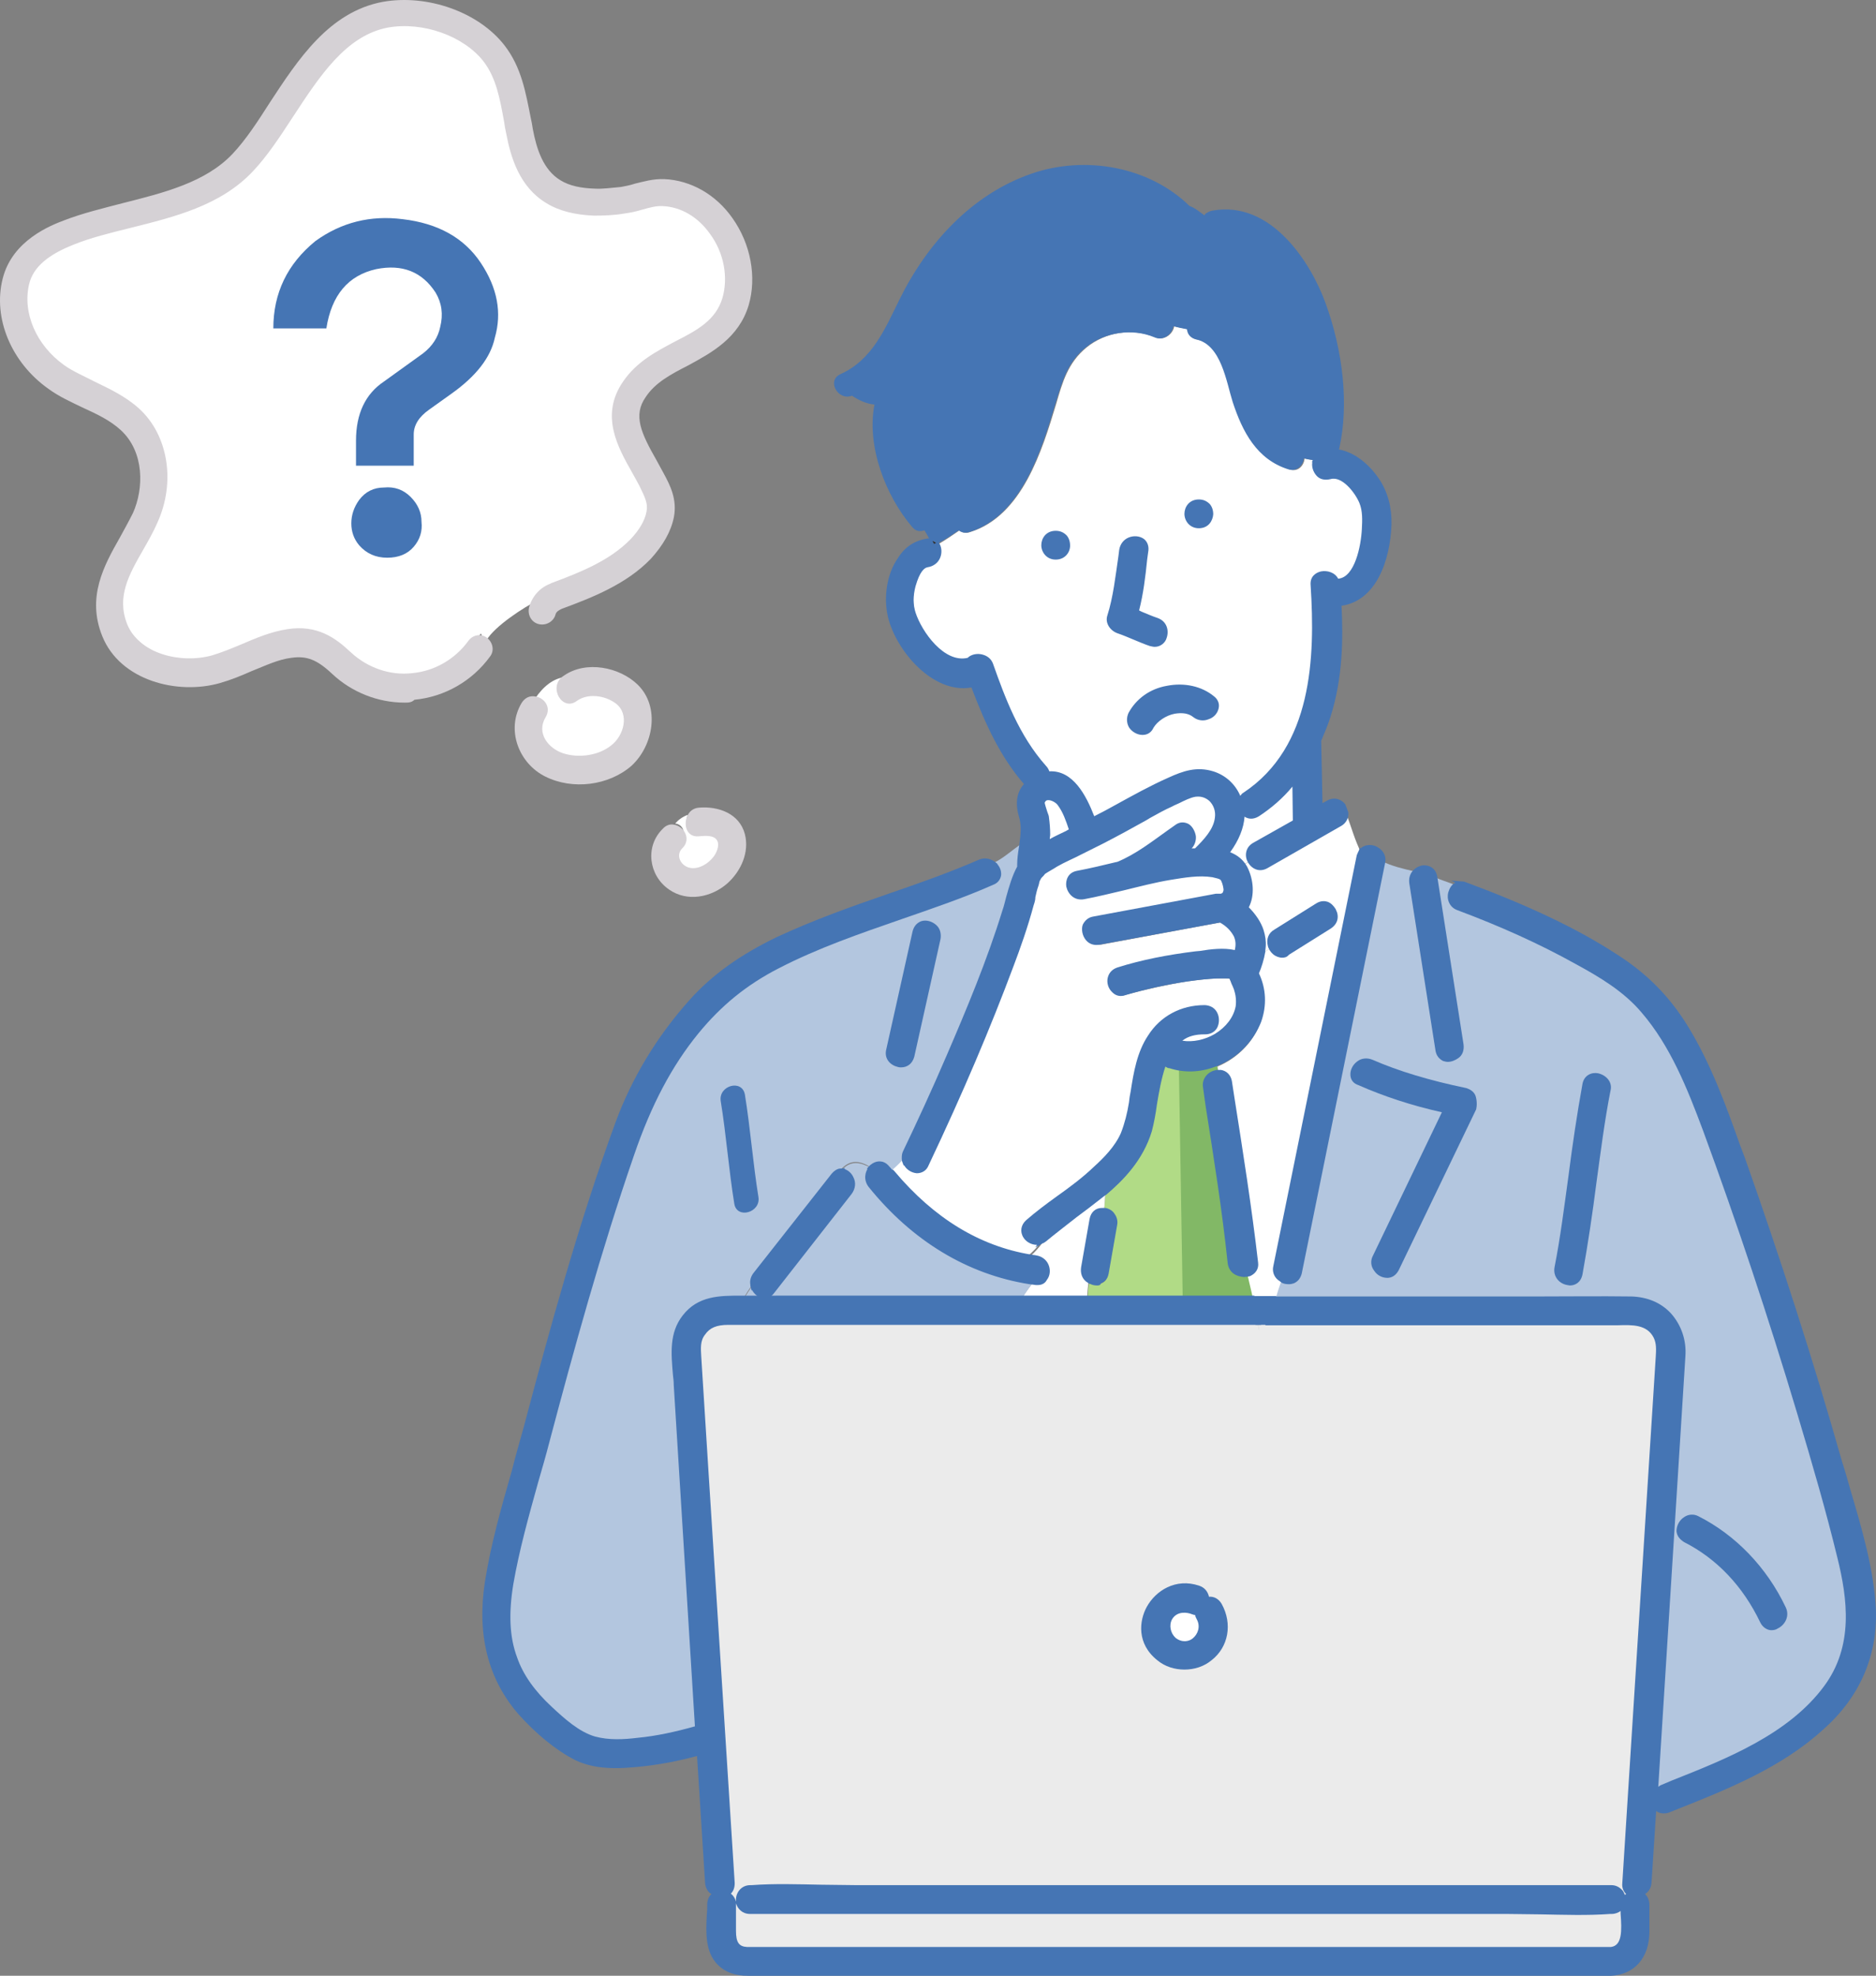
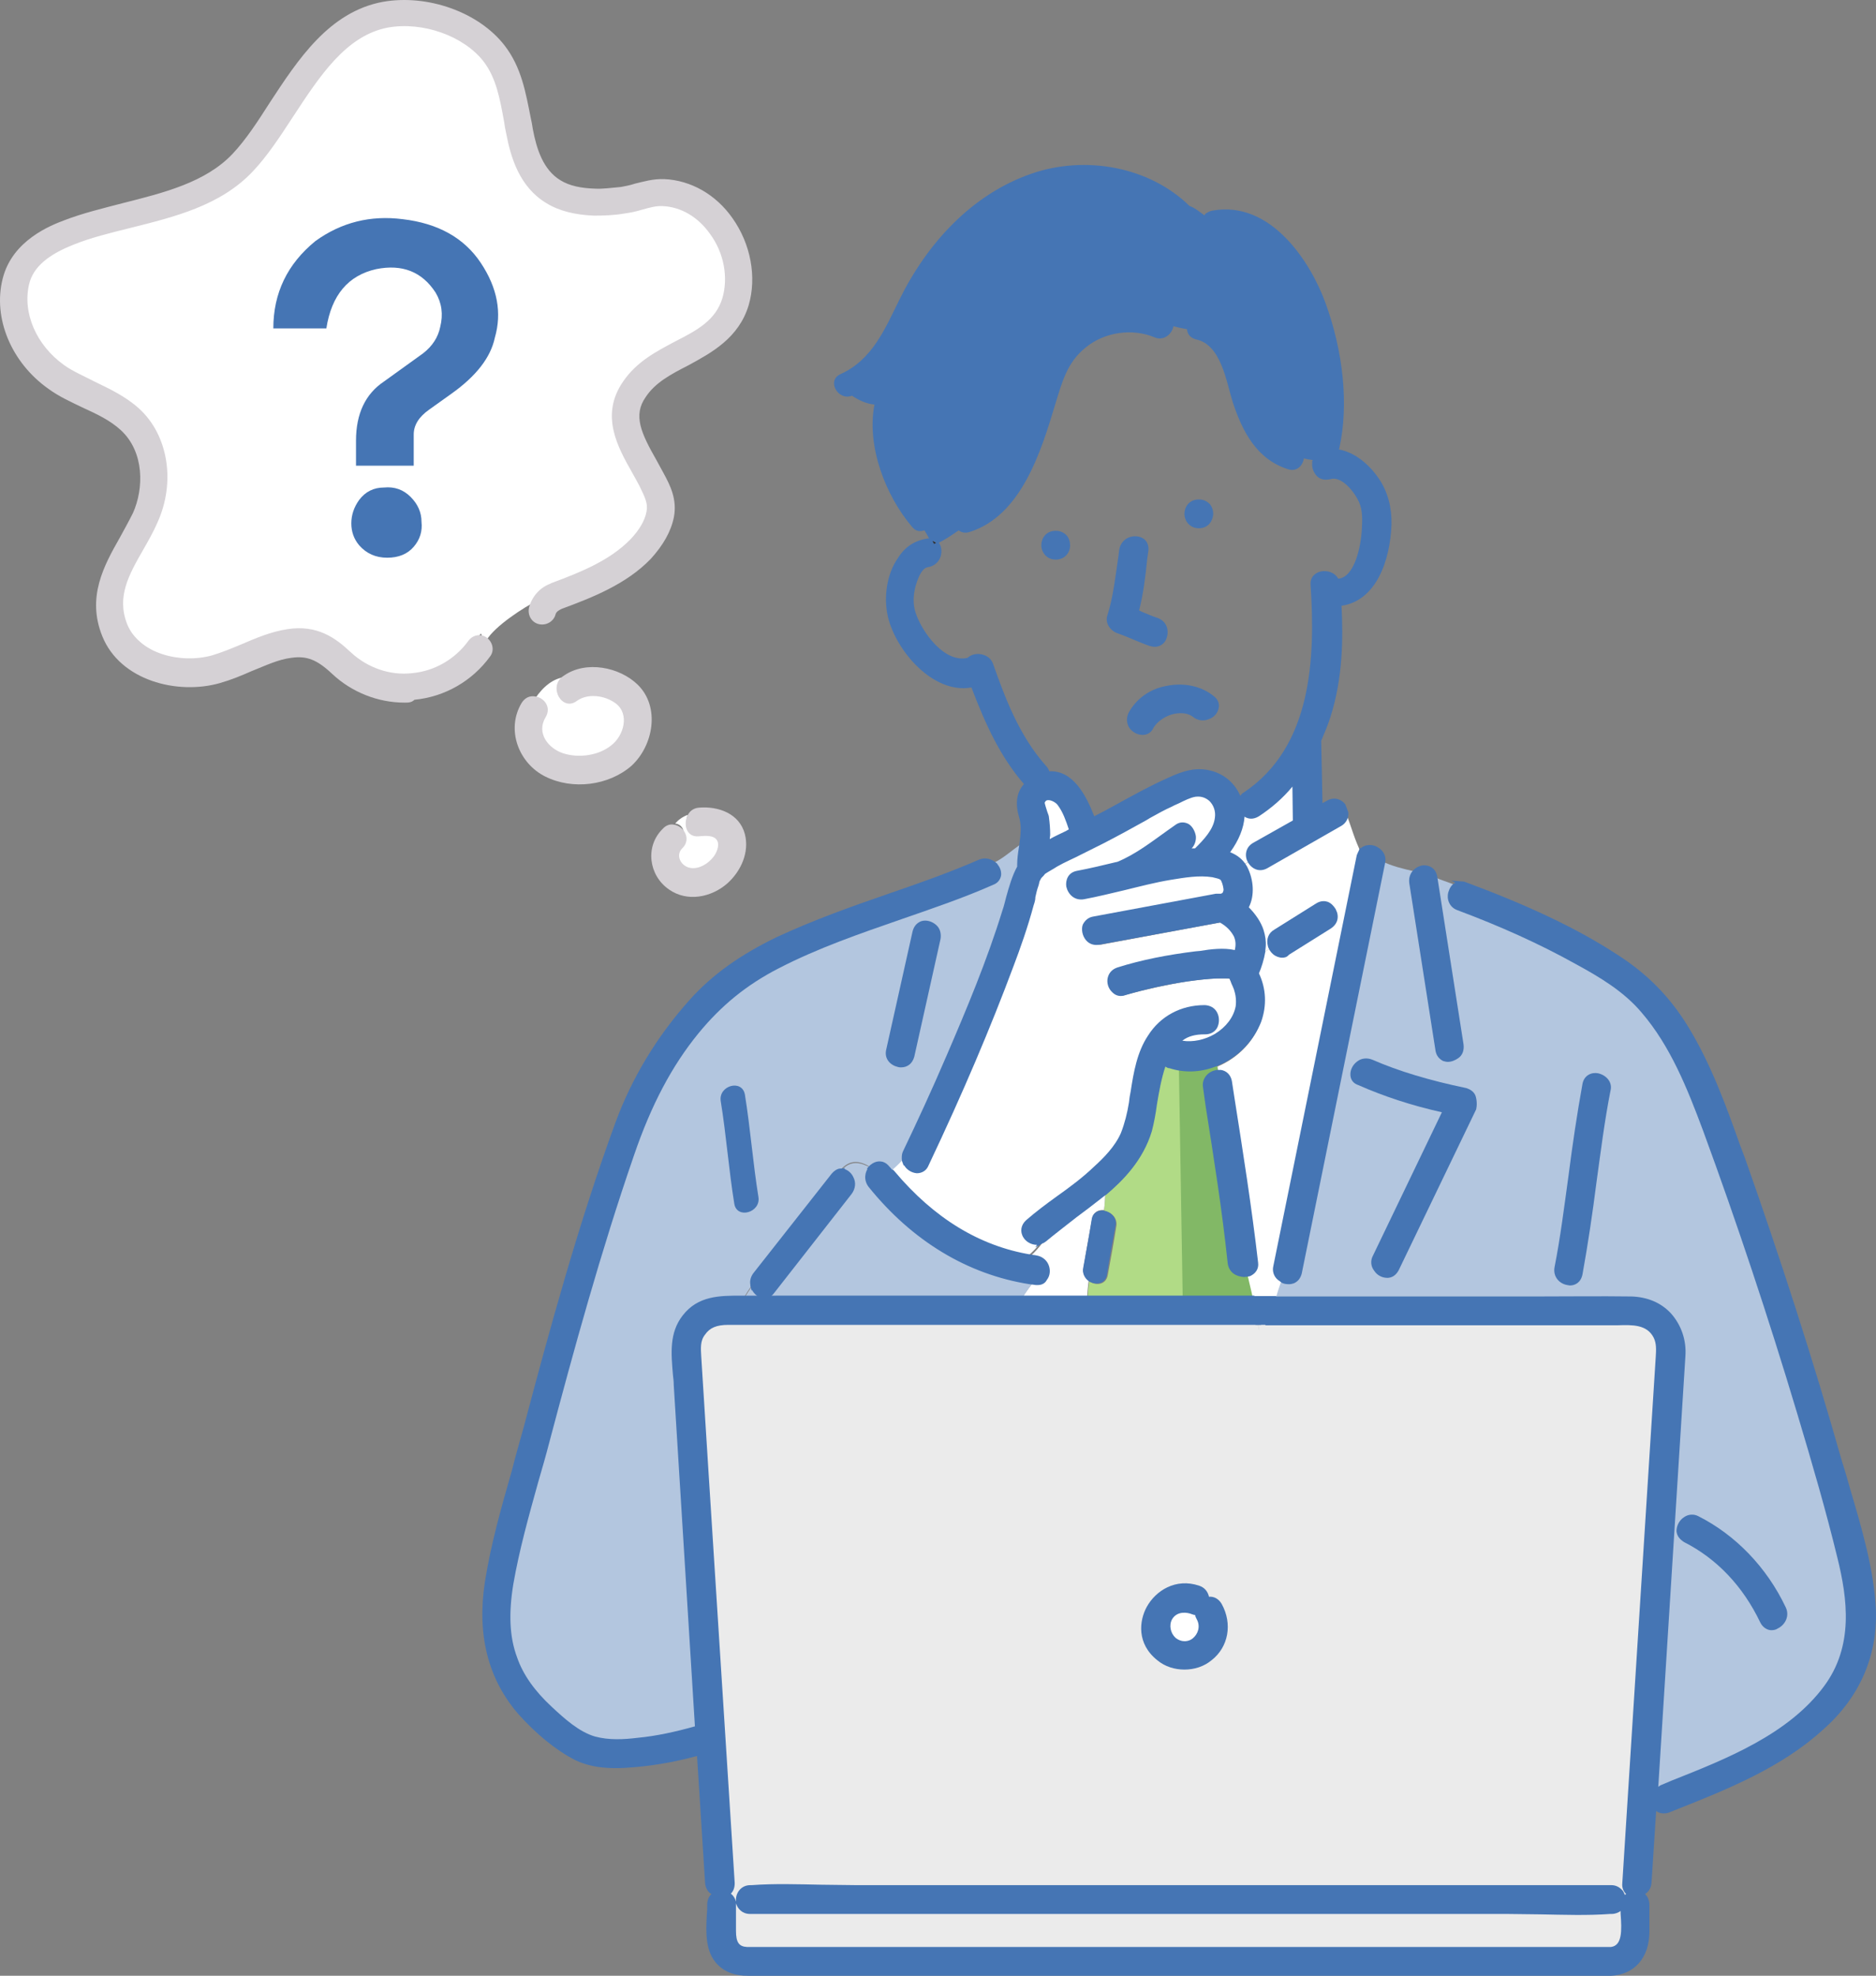
<svg xmlns="http://www.w3.org/2000/svg" version="1.1" id="レイヤー_1" x="0px" y="0px" viewBox="0 0 220.993 232.723" style="enable-background:new 0 0 220.993 232.723;" xml:space="preserve">
  <rect x="0" y="0" width="220.993" height="232.723" fill="#808080" stroke="none" />
  <style type="text/css">
	.st0{fill:#4575B4;}
	.st1{fill:#B1DB86;}
	.st2{fill:#82B866;}
	.st3{fill:#FFFFFF;}
	.st4{fill:#EBEBEB;}
	.st5{fill:#B3C6DF;}
	.st6{fill:#00C8E7;}
	.st7{fill:#2E2E2E;}
	.st8{fill:#D5D1D5;}
</style>
  <g>
    <g>
      <g>
        <path class="st0" d="M89.343,140.988c-0.648-3.991-0.948-8.081-1.596-12.072     c-0.299-1.846-3.193-1.048-2.843,0.798c0.648,3.991,0.948,8.081,1.596,12.072     C86.799,143.632,89.643,142.834,89.343,140.988z" />
        <path class="st0" d="M87.697,143.033c-0.648,0-1.297-0.349-1.447-1.297     c-0.299-2.045-0.549-4.09-0.798-6.036c-0.2-1.995-0.449-4.04-0.798-6.036     c-0.2-1.147,0.599-1.945,1.596-2.095c0.748-0.15,1.596,0.2,1.746,1.247     c0.299,2.045,0.549,4.041,0.798,6.036c0.2,1.995,0.449,4.041,0.798,6.036l0,0     c0.2,1.147-0.599,1.945-1.596,2.095     C87.897,143.033,87.847,143.033,87.697,143.033z M86.5,128.068     c-0.1,0-0.15,0-0.2,0c-0.648,0.1-1.297,0.648-1.147,1.546     c0.299,2.045,0.549,4.041,0.798,6.036c0.249,1.995,0.449,4.04,0.798,6.036     c0.15,0.748,0.698,0.948,1.197,0.848c0.648-0.1,1.297-0.648,1.147-1.546     c-0.299-2.045-0.549-4.041-0.798-6.036c-0.2-1.995-0.449-4.04-0.798-6.036     C87.348,128.268,86.949,128.068,86.5,128.068z" />
      </g>
      <g>
        <path class="st1" d="M137.98,125.773c-0.299-0.1-0.499-0.2-0.648-0.399     c-0.948,2.494-1.147,5.836-1.746,7.931c-0.948,3.193-2.993,5.437-5.387,7.433     c-0.05,0.599-0.05,1.297-0.15,1.896c0.798,0.1,1.646,0.798,1.447,1.846     c-0.299,1.896-0.648,3.791-0.998,5.687c-0.2,1.197-1.397,1.297-2.195,0.748     c-0.1,0.648-0.15,1.347-0.2,2.045c5.038,0,9.977,0,14.965,0     c1.447,0,2.943,0,4.39,0c-0.249-0.948-0.499-1.846-0.648-2.843     c-0.798,0.2-1.846-0.299-1.945-1.347c-0.748-6.934-1.896-13.718-2.943-20.602     c-0.2-1.097,0.748-1.846,1.596-1.846c-0.05-0.249-0.1-0.549-0.15-0.748     C141.671,126.173,139.775,126.372,137.98,125.773z" />
        <polygon class="st2" points="138.828,122.98 139.376,156.202 148.156,155.803 143.367,125.524         " />
        <path class="st3" d="M124.761,94.746c-0.349-0.499-1.596-1.247-1.995-0.2     c-0.1,0.249,0.399,1.447,0.499,1.846c0.15,0.599,0.2,1.297,0.15,1.896     c0,0.349-0.1,0.648-0.15,0.998c0.948-0.499,1.945-0.948,2.893-1.397     C125.808,96.692,125.459,95.594,124.761,94.746z" />
        <path class="st4" d="M195.046,157.399c-1.048-1.945-3.392-1.596-5.188-1.596     c-7.283,0-14.566,0-21.899,0c-6.186,0-12.421,0-18.606,0     c-0.05,0.15-0.05,0.249-0.1,0.399c0.05-0.15,0.05-0.249,0.1-0.399     c-0.399,0-0.798,0-1.197,0c0.05,0.299,0.15,0.599,0.2,0.948     c-0.05-0.299-0.15-0.599-0.2-0.948c-4.539,0-9.079,0-13.618,0     c-10.625,0-21.2,0-31.776,0c-5.687,0-11.373,0-17.11,0     c-1.147,0-2.195,0.249-2.893,1.297c-0.648,0.948-0.549,1.945-0.499,2.993     c0.2,3.193,0.399,6.335,0.599,9.578c0.648,10.924,1.347,21.849,2.045,32.823     c0.399,6.485,0.848,12.97,1.247,19.355c0.05,0.599-0.249,0.998-0.648,1.247     c0.549,0.2,0.948,0.599,0.948,1.297c0,0.998,0,2.045,0,3.043     c0,1.197,0.249,2.045,1.596,2.095c0.599,0,1.197,0,1.746,0c2.544,0,5.138,0,7.732,0     c9.029,0,18.008,0,27.037,0c10.725,0,21.55,0,32.324,0c8.48,0,17.06,0,25.54,0     c2.145,0,4.29,0,6.435,0c0.299,0,0.648,0.05,0.948,0     c1.995-0.249,1.297-3.741,1.297-5.138c-0.2,0.449-0.599,0.798-1.297,0.798     c-0.05,0-0.15,0-0.2,0c-4.041,0.299-8.231,0-12.321,0c-8.48,0-16.91,0-25.391,0     c-9.777,0-19.554,0-29.331,0c-8.081,0-16.162,0-24.243,0c-3.342,0-6.734,0-10.076,0     c-1.896,0-1.896-2.943,0-2.943c0.05,0,0.15,0,0.2,0c4.041-0.299,8.231,0,12.321,0     c8.48,0,16.91,0,25.391,0c9.777,0,19.554,0,29.331,0c8.081,0,16.162,0,24.243,0     c3.342,0,6.734,0,10.076,0c0.948,0,1.397,0.748,1.397,1.496     c0.2-0.299,0.449-0.549,0.798-0.648c-0.399-0.2-0.698-0.599-0.648-1.247     c0-0.499,0.05-0.948,0.1-1.447c0.549-8.73,1.097-17.459,1.646-26.139     c0.599-10.126,1.297-20.203,1.896-30.279c0.1-1.297,0.2-2.494,0.249-3.791     C195.395,159.195,195.495,158.247,195.046,157.399z M142.569,195.36     c-1.746,1.397-4.34,1.397-6.086,0c-4.24-3.392-0.299-10.076,4.739-8.38     c0.648,0.2,0.948,0.798,0.998,1.347c0.549-0.15,1.147,0.05,1.496,0.648     C144.863,191.22,144.514,193.814,142.569,195.36z" />
        <path class="st5" d="M161.674,107.666c-2.843,14.117-5.737,28.184-8.63,42.301     c-0.249,1.197-1.497,1.297-2.245,0.698c-0.249,0.698-0.499,1.447-0.698,2.145     c8.48,0,16.861,0,25.291,0c5.587,0,11.124-0.05,16.711,0     c3.841,0.05,6.385,2.993,6.136,6.734c-0.2,2.943-0.349,5.936-0.549,8.879     c-0.698,11.074-1.397,22.148-2.095,33.222c-0.2,3.093-0.399,6.136-0.549,9.228     c0.2-0.2,0.399-0.399,0.648-0.549c6.784-2.744,14.865-5.587,19.355-11.723     c3.442-4.589,2.893-10.076,1.596-15.314c-1.397-5.687-3.093-11.373-4.739-17.01     c-3.342-11.224-6.984-22.348-11.074-33.272     c-1.796-4.889-3.791-9.977-7.283-14.017c-2.145-2.444-5.088-4.19-7.882-5.786     c-4.44-2.444-9.178-4.589-13.967-6.335c-1.297-0.499-1.247-2.045-0.449-2.694     c-0.549-0.2-1.097-0.399-1.646-0.599c-0.2-0.1-0.449-0.2-0.698-0.249     c0.998,6.585,2.045,13.069,3.093,19.604c0.299,1.846-2.494,2.644-2.843,0.798     c-0.998-6.585-2.045-13.169-3.093-19.754c-0.1-0.549,0.15-1.048,0.499-1.347     c-1.297-0.299-2.594-0.599-3.791-1.197c0,0,0,0.05,0,0.1     C162.522,103.625,162.073,105.671,161.674,107.666z M199.934,178.849     c4.489,2.245,8.031,6.136,10.176,10.625c0.848,1.696-1.696,3.193-2.494,1.496     c-1.945-4.09-5.038-7.532-9.129-9.578     C196.792,180.495,198.288,177.951,199.934,178.849z M183.373,149.368     c1.347-7.183,1.896-14.466,3.242-21.649c0.349-1.846,3.193-1.048,2.843,0.798     c-1.347,7.183-1.896,14.466-3.242,21.649     C185.917,152.012,183.024,151.164,183.373,149.368z M172.648,128.467     c0.948,0.2,1.297,1.347,0.898,2.145c-3.043,6.285-6.086,12.62-9.129,18.956     c-0.848,1.696-3.342,0.2-2.494-1.496c2.793-5.737,5.487-11.423,8.281-17.11     c-3.492-0.798-6.884-1.846-10.076-3.242c-1.696-0.748-0.2-3.292,1.496-2.494     C165.066,126.671,168.907,127.669,172.648,128.467z" />
-         <path class="st3" d="M160.377,59.08c-0.549-1.297-2.095-3.392-3.691-2.893     c-1.297,0.399-2.045-0.948-1.696-1.995c-0.449,0-0.898-0.1-1.297-0.2     c-0.1,0.848-0.748,1.646-1.796,1.297c-3.741-1.147-5.437-4.44-6.585-7.931     c-0.798-2.444-1.347-6.834-4.34-7.383c-0.698-0.15-0.998-0.599-1.048-1.197     c-0.549-0.15-1.048-0.2-1.596-0.349c-0.15,0.898-1.147,1.746-2.245,1.297     c-2.644-1.147-5.886-0.599-8.081,1.197c-2.195,1.796-2.843,4.09-3.592,6.684     c-1.646,5.437-3.991,13.169-10.126,15.065     c-0.549,0.2-0.948,0.05-1.247-0.2c-0.798,0.549-1.596,1.097-2.444,1.596     c0.549,0.798,0.2,2.345-1.147,2.494c-0.948,0.15-1.447,1.696-1.646,2.444     c-0.299,1.048-0.299,2.095,0,3.193c0.748,2.444,3.542,6.235,6.485,5.437     c0.648-0.648,2.145-0.599,2.544,0.549c1.596,4.34,3.193,8.58,6.335,12.072     c0.2,0.249,0.299,0.499,0.349,0.748c2.793-0.299,4.34,2.793,5.387,5.387     c2.993-1.596,5.886-3.292,8.979-4.689c1.696-0.748,3.193-1.347,5.088-0.748     c1.496,0.499,2.644,1.646,3.193,3.143c0,0.05,0.05,0.15,0.05,0.2     c0.1-0.299,0.299-0.549,0.599-0.798c8.131-5.437,8.58-15.813,7.981-24.642     c-0.15-1.696,2.245-1.846,2.843-0.499c0.05,0,0.15-0.05,0.2-0.05     c2.295-0.2,2.843-4.44,2.943-6.136     C160.776,61.225,160.826,60.077,160.377,59.08z M124.361,65.664     c-1.896,0-1.896-2.943,0-2.943C126.207,62.771,126.207,65.664,124.361,65.664z      M141.222,59.03c1.896,0,1.896,2.943,0,2.943     C139.376,61.923,139.376,59.03,141.222,59.03z M130.746,72.548     c0.798-2.444,1.048-5.188,1.347-7.732c0.2-1.846,3.193-1.896,2.943,0     c-0.249,2.394-0.499,4.938-1.097,7.283c0.798,0.299,1.596,0.648,2.394,0.948     c1.746,0.599,0.948,3.492-0.798,2.843c-1.297-0.449-2.494-1.048-3.791-1.496     C131.096,74.095,130.497,73.346,130.746,72.548z M140.873,84.271     c-1.497-1.247-4.29-0.2-5.088,1.297c-0.898,1.696-3.442,0.2-2.494-1.497     c1.796-3.342,6.784-4.29,9.677-1.945     C144.365,83.423,142.319,85.468,140.873,84.271z" />
        <path class="st5" d="M116.929,104.024c-8.281,3.592-17.16,5.687-25.291,9.827     c-3.791,1.945-6.834,4.39-9.528,7.732c-3.542,4.34-5.836,9.228-7.632,14.466     c-3.891,11.074-6.984,22.447-9.977,33.821c-1.447,5.487-3.242,11.074-4.24,16.711     c-0.499,2.843-0.599,5.936,0.449,8.779c0.848,2.295,2.444,4.29,4.19,5.886     c1.397,1.297,3.242,2.993,5.138,3.542c1.646,0.449,3.442,0.299,5.088,0.15     c2.345-0.249,4.689-0.748,6.934-1.447l0,0     c-0.2-3.392-0.449-6.784-0.599-10.176c-0.599-10.076-1.297-20.153-1.896-30.279     c-0.2-2.694-0.798-5.687,0.998-7.981c1.796-2.245,4.24-2.245,6.784-2.245     c0.1,0,0.2,0,0.299,0c0.299-0.499,0.599-0.948,0.948-1.447     c-0.1-0.449-0.05-0.948,0.299-1.297c3.093-3.941,6.186-7.782,9.228-11.723     c0.249-0.299,0.549-0.499,0.898-0.549c1.147-1.297,2.295-1.048,3.492-0.349     c0.549-0.599,1.397-0.848,2.045-0.05c0.2,0.2,0.349,0.449,0.549,0.599     c0.499-0.449,0.948-0.898,1.397-1.347c-0.15-0.299-0.15-0.698,0.1-1.147     c1.746-3.691,3.442-7.433,5.088-11.174c2.444-5.587,4.789-11.274,6.585-17.11     c0.549-1.896,0.898-3.691,1.696-5.238c0-0.05,0-0.15,0-0.2     c0-0.848,0.2-1.596,0.299-2.345c-1.048,0.698-2.045,1.646-3.193,2.195     C117.827,102.328,118.026,103.575,116.929,104.024z M86.5,141.786     c-0.648-3.991-0.948-8.081-1.596-12.072c-0.299-1.846,2.494-2.644,2.843-0.798     c0.648,3.991,0.948,8.081,1.596,12.072     C89.643,142.834,86.799,143.632,86.5,141.786z M110.494,110.559     c-0.998,4.639-2.045,9.228-3.093,13.868c-0.399,1.846-3.193,1.048-2.843-0.798     c0.998-4.639,2.045-9.228,3.093-13.868     C108.149,107.915,110.943,108.713,110.494,110.559z" />
        <path class="st3" d="M147.807,99.635c1.596-0.948,3.193-1.846,4.789-2.744     c0-1.596-0.05-3.193-0.1-4.789c-1.247,1.496-2.644,2.843-4.34,3.941     c-0.698,0.499-1.397,0.2-1.796-0.299c0.1,1.796-0.698,3.442-1.846,4.889     c0.698,0.249,1.347,0.599,1.846,1.297c0.249-0.2,0.549-0.299,0.798-0.449     C146.959,100.782,147.058,100.084,147.807,99.635z" />
        <path class="st3" d="M158.631,95.943c0.05,0.499-0.2,0.948-0.698,1.297     c-2.843,1.646-5.786,3.292-8.63,4.938c-0.948,0.549-1.746,0-2.045-0.748     c-0.249,0.15-0.549,0.299-0.798,0.449c0.15,0.15,0.2,0.299,0.299,0.499     c0.848,1.496,0.948,3.442,0.15,4.739c0.848,0.748,1.496,1.696,1.846,2.694     c0.249,0.798,0.299,1.596,0.2,2.345c0.249-0.2,0.549-0.349,0.798-0.549     c-0.2-0.599-0.15-1.297,0.549-1.746c1.646-0.998,3.292-2.045,4.938-3.093     c0.948-0.549,1.846,0.05,2.045,0.848c0.549-0.499,1.197-0.948,1.646-1.596     c-0.449,0.599-1.048,1.048-1.646,1.596c0.2,0.549,0.05,1.297-0.599,1.696     c-1.646,0.998-3.292,2.045-4.938,3.093c-0.948,0.549-1.746,0-2.045-0.748     c-0.249,0.2-0.549,0.349-0.798,0.549c-0.15,0.948-0.449,1.846-0.798,2.744     c2.195,4.34-0.599,8.979-4.689,10.675c0.05,0.249,0.1,0.549,0.15,0.748     c0.549,0,1.097,0.299,1.247,1.048c1.097,7.083,2.295,14.217,3.093,21.4     c0.1,0.798-0.399,1.247-0.948,1.347c0.2,0.948,0.449,1.846,0.648,2.843     c0.898,0,1.746,0,2.644,0c0.2-0.698,0.449-1.447,0.698-2.145     c-0.449-0.299-0.698-0.848-0.549-1.496c0.399-2.045,0.848-4.041,1.247-6.036     c2.843-14.117,5.737-28.184,8.63-42.301c0.05-0.2,0.1-0.299,0.15-0.399     C159.579,98.936,159.18,97.39,158.631,95.943z" />
        <path class="st3" d="M122.815,146.375c-0.449,0.599-0.948,1.147-1.497,1.646     c0.2,0.05,0.499,0.05,0.698,0.1c1.846,0.2,1.896,3.193,0,2.943     c-0.15,0-0.2-0.05-0.299-0.05c-0.449,0.599-0.948,1.247-1.297,1.846     c2.544,0,5.088,0,7.632,0c0.05-0.648,0.1-1.347,0.2-2.045     c-0.449-0.299-0.748-0.848-0.599-1.546c0.299-1.896,0.648-3.791,0.998-5.687     c0.15-0.848,0.748-1.097,1.397-1.048c0.1-0.599,0.1-1.297,0.15-1.896     c-2.245,1.896-4.839,3.592-6.984,5.437     C123.064,146.275,122.965,146.325,122.815,146.375z" />
        <path class="st5" d="M120.421,152.91c0.349-0.599,0.848-1.297,1.297-1.846     c-7.832-1.097-14.267-5.387-19.205-11.473c-0.549-0.648-0.399-1.497,0.05-2.045     c-1.197-0.648-2.345-0.948-3.492,0.349c1.048-0.05,2.045,1.447,1.197,2.544     c-3.093,3.941-6.186,7.782-9.228,11.723c-0.848,1.048-2.095,0.299-2.394-0.748     c-0.349,0.499-0.648,0.948-0.948,1.447c7.183,0,14.316,0,21.5,0     C112.938,152.91,116.679,152.91,120.421,152.91z" />
        <path class="st3" d="M131.944,114.4c2.943-0.898,6.036-1.497,9.129-1.896     c1.297-0.2,3.242-0.549,4.739-0.1c0.2-0.648,0.249-1.297-0.05-1.995     c-0.349-0.798-1.048-1.347-1.796-1.796c-4.739,0.898-9.478,1.746-14.217,2.644     c-1.846,0.349-2.644-2.494-0.798-2.843c4.789-0.898,9.578-1.796,14.466-2.694     c0.2-0.05,0.449-0.05,0.599,0c0.1-0.05,0.2-0.05,0.299-0.05     c-0.449,0.05,0-0.05,0.05-0.2c0.1-0.249,0.15-0.449,0.1-0.748     c-0.05-0.349-0.2-0.948-0.449-1.197c-0.15-0.2-0.648-0.299-1.048-0.349     c-1.596-0.249-3.342,0-4.938,0.299c-3.492,0.549-6.834,1.646-10.326,2.295     c-1.846,0.349-2.644-2.444-0.798-2.843c1.596-0.299,3.143-0.648,4.689-1.048     c0,0,0.05,0,0.05-0.05c2.494-1.097,4.689-2.793,6.884-4.39     c1.546-1.097,2.993,1.397,1.496,2.494c-0.15,0.1-0.299,0.2-0.449,0.299     c0.449-0.05,0.898-0.05,1.297-0.1c1.048-1.048,2.345-2.345,2.444-3.891     c0.15-1.546-0.948-2.943-2.594-2.744c-0.948,0.15-1.945,0.798-2.843,1.197     c-1.097,0.499-2.095,1.048-3.193,1.696c-1.646,0.948-3.292,1.846-4.988,2.694     c-1.846,0.948-3.691,1.796-5.487,2.793c-0.499,0.249-0.948,0.549-1.447,0.898     c0,0-0.499,0.549-0.499,0.499c-0.299,0.499-0.2,0.299-0.449,0.948     c-0.2,0.748-0.349,1.497-0.549,2.245c-0.648,2.444-1.497,4.789-2.394,7.183     c-2.943,7.931-6.335,15.713-9.977,23.345c-0.599,1.297-2.195,0.748-2.594-0.349     c-0.449,0.499-0.948,0.948-1.397,1.347c4.24,5.088,9.627,8.829,16.212,9.927     c0.549-0.499,1.048-0.948,1.497-1.646c-1.397,0.698-3.093-1.147-1.746-2.295     c2.544-2.195,5.537-3.941,8.081-6.285c1.247-1.147,2.444-2.494,3.192-4.04     c0.549-1.147,0.748-2.444,0.948-3.641c0.499-2.594,0.798-5.437,2.245-7.732     c1.447-2.195,3.891-3.492,6.535-3.492c1.896,0,1.896,2.943,0,2.943     c-1.397,0-2.444,0.449-3.193,1.147c2.843,0.848,6.485-1.097,7.034-4.09     c0.15-0.698,0.1-1.397-0.2-2.095c-0.2-0.599-0.549-0.948-0.599-1.397     c-0.05,0-0.2-0.05-0.299-0.05c-0.449-0.05-0.898,0-1.297,0     c-1.197,0.05-2.345,0.2-3.492,0.349c-2.444,0.399-4.889,0.948-7.283,1.596     C130.946,117.742,130.148,114.949,131.944,114.4z" />
        <path class="st6" d="M144.963,115.049c0.05,0.1,0.15,0.2,0.2,0.2l0,0     C145.013,115.198,145.013,115.098,144.963,115.049z" />
        <g>
          <path class="st0" d="M132.143,64.716c-0.299,2.544-0.549,5.288-1.347,7.732      c-0.249,0.798,0.299,1.546,0.998,1.796c1.297,0.449,2.494,1.048,3.791,1.497      c1.746,0.599,2.544-2.195,0.798-2.843c-0.798-0.299-1.596-0.599-2.394-0.948      c0.599-2.394,0.848-4.889,1.097-7.283      C135.286,62.871,132.343,62.871,132.143,64.716z" />
          <path class="st0" d="M136.034,76.19c-0.2,0-0.349-0.05-0.599-0.1      c-0.599-0.2-1.297-0.499-1.896-0.748s-1.297-0.549-1.896-0.748      c-0.848-0.299-1.497-1.197-1.197-2.095c0.698-2.195,0.948-4.589,1.297-6.934      l0.1-0.798c0.1-0.648,0.499-1.197,1.097-1.447s1.297-0.2,1.796,0.15      c0.399,0.299,0.599,0.798,0.549,1.347l-0.15,1.097      c-0.2,1.995-0.449,4.041-0.948,5.986l0.299,0.15      c0.599,0.249,1.297,0.549,1.896,0.748c1.097,0.399,1.347,1.496,1.048,2.345      C137.281,75.691,136.732,76.19,136.034,76.19z M133.739,63.619      c-0.2,0-0.399,0.05-0.599,0.15c-0.249,0.1-0.698,0.399-0.798,1.048      l-0.1,0.798c-0.249,2.345-0.549,4.739-1.297,6.984      c-0.2,0.648,0.249,1.297,0.898,1.496c0.599,0.2,1.297,0.499,1.896,0.748      c0.599,0.249,1.247,0.549,1.896,0.748c0.748,0.249,1.197-0.2,1.347-0.648      c0.2-0.599,0.05-1.397-0.748-1.696c-0.648-0.2-1.297-0.549-1.945-0.748      l-0.648-0.299l0.05-0.2c0.549-1.995,0.748-4.09,0.948-6.186l0.15-1.097      c0.05-0.399-0.05-0.698-0.299-0.948      C134.288,63.669,134.039,63.619,133.739,63.619z" />
        </g>
        <g>
          <path class="st0" d="M133.241,84.121c-0.898,1.696,1.646,3.193,2.494,1.496      c0.848-1.546,3.592-2.494,5.088-1.297c1.447,1.197,3.542-0.898,2.045-2.045      C140.025,79.881,134.987,80.829,133.241,84.121z" />
          <path class="st0" d="M134.587,86.565c-0.599,0-1.247-0.349-1.596-0.898      c-0.299-0.549-0.299-1.147-0.05-1.696l0,0      c0.898-1.646,2.494-2.843,4.539-3.193c2.045-0.399,4.09,0.05,5.537,1.247      c0.449,0.349,0.648,0.848,0.549,1.347c-0.1,0.599-0.549,1.147-1.197,1.347      c-0.599,0.249-1.297,0.15-1.796-0.249c-0.549-0.449-1.297-0.549-2.195-0.399      c-1.048,0.2-2.045,0.898-2.494,1.646      C135.635,86.266,135.186,86.565,134.587,86.565      C134.637,86.565,134.637,86.565,134.587,86.565z M138.977,81.178      c-0.449,0-0.948,0.05-1.347,0.15c-1.846,0.349-3.392,1.447-4.19,2.943l0,0      c-0.2,0.399-0.2,0.848,0,1.197c0.249,0.399,0.698,0.648,1.197,0.648      c0.249,0,0.599-0.15,0.948-0.599c0.499-0.948,1.596-1.696,2.843-1.896      c0.998-0.2,1.995-0.05,2.644,0.499c0.549,0.399,0.998,0.299,1.297,0.2      c0.449-0.2,0.798-0.549,0.898-0.948c0.05-0.299-0.1-0.599-0.399-0.898      C141.721,81.577,140.424,81.178,138.977,81.178z" />
        </g>
        <g>
          <path class="st0" d="M124.361,65.664c1.896,0,1.896-2.943,0-2.943      C122.466,62.771,122.466,65.664,124.361,65.664z" />
          <path class="st0" d="M124.361,65.914c-1.097,0-1.696-0.898-1.696-1.696      c0-0.798,0.549-1.696,1.696-1.696c0.549,0,0.948,0.2,1.297,0.549      c0.249,0.299,0.399,0.698,0.399,1.197      C126.057,65.066,125.459,65.914,124.361,65.914z M124.361,62.971      c-0.798,0-1.197,0.599-1.197,1.247c0,0.299,0.1,0.599,0.299,0.848      c0.2,0.249,0.549,0.349,0.898,0.349c0.798,0,1.197-0.599,1.197-1.247      C125.509,63.569,125.16,62.971,124.361,62.971z" />
        </g>
        <g>
          <path class="st0" d="M141.222,59.03c-1.896,0-1.896,2.943,0,2.943      C143.118,61.923,143.118,59.03,141.222,59.03z" />
          <path class="st0" d="M141.222,62.222c-1.097,0-1.696-0.898-1.696-1.696      s0.549-1.696,1.696-1.696c0.549,0,0.948,0.2,1.297,0.549      c0.249,0.299,0.399,0.698,0.399,1.197      C142.868,61.324,142.369,62.222,141.222,62.222z M141.222,59.279      c-0.798,0-1.197,0.599-1.197,1.247c0,0.299,0.1,0.599,0.299,0.848      c0.2,0.249,0.549,0.349,0.898,0.349c0.798,0,1.197-0.599,1.197-1.247      C142.369,59.878,142.02,59.279,141.222,59.279z" />
        </g>
        <g>
          <path class="st0" d="M149.353,155.803c0.2-0.948,0.499-1.945,0.748-2.943      c-0.898,0-1.746,0-2.644,0c0.249,0.948,0.499,1.945,0.698,2.943      C148.555,155.803,148.954,155.803,149.353,155.803z" />
          <path class="st0" d="M149.503,156.053h-1.596l-0.05-0.2      c-0.2-0.998-0.499-2.045-0.698-2.893l-0.1-0.299h3.292l-0.1,0.299      c-0.249,0.948-0.499,1.896-0.698,2.793L149.503,156.053z M148.405,155.554h0.748      c0.2-0.798,0.399-1.596,0.599-2.444h-1.995      C148.006,153.908,148.206,154.756,148.405,155.554z" />
        </g>
        <path class="st0" d="M220.985,189.774c-0.2-4.839-1.646-9.677-3.043-14.416     c-0.299-1.048-0.599-2.145-0.948-3.193     c-3.392-11.972-7.283-23.994-11.423-35.716l-0.549-1.447     c-1.696-4.789-3.492-9.727-6.186-14.117c-2.145-3.492-4.789-6.186-8.38-8.48     c-4.739-3.093-10.625-5.836-17.758-8.48c-0.15-0.05-0.249-0.1-0.399-0.1     h-0.05l0,0l-1.297-0.1l0.499,0.249c-0.449,0.2-0.698,0.648-0.848,1.147     c-0.2,0.748,0.1,1.746,1.097,2.095c4.938,1.846,9.627,3.941,13.917,6.335     c2.843,1.546,5.687,3.242,7.782,5.737c3.342,3.891,5.338,8.829,7.233,13.917     c3.941,10.725,7.682,21.949,11.074,33.272     c1.796,5.986,3.392,11.473,4.739,17.01c1.197,4.839,1.945,10.426-1.596,15.164     c-4.19,5.637-11.473,8.53-17.908,11.074l-1.297,0.549     c-0.1,0.05-0.2,0.1-0.299,0.2l3.193-50.681     c0.15-1.945-0.499-3.741-1.696-5.088c-1.197-1.297-2.843-1.945-4.689-1.995     c-3.741-0.05-7.482,0-11.124,0c-1.846,0-3.741,0-5.587,0h-25.54v0.1     c-0.249,0.948-0.499,1.896-0.698,2.843l-0.15,0.449h40.755     c0.249,0,0.549,0,0.798,0c1.696-0.05,3.392-0.1,4.19,1.447     c0.349,0.698,0.299,1.447,0.249,2.295l-3.941,62.005     c-0.05,0.499,0.15,0.948,0.449,1.247c-0.05,0.05-0.1,0.05-0.15,0.1     c-0.1-0.249-0.2-0.499-0.399-0.648c-0.299-0.299-0.698-0.499-1.197-0.499     h-88.942c-1.347,0-2.744-0.05-4.09-0.05c-2.744-0.05-5.537-0.15-8.231,0.05     c-0.05,0-0.05,0-0.1,0h-0.05c-1.097,0-1.696,0.898-1.696,1.696     c0,0.1,0,0.2,0,0.249c-0.1-0.399-0.299-0.698-0.599-0.948     c0.299-0.299,0.449-0.698,0.449-1.247l-3.093-48.536l-0.848-13.468     c-0.05-0.948-0.15-1.846,0.449-2.594c0.549-0.798,1.347-1.147,2.744-1.147     c3.791,0,7.582,0,11.373,0c1.896,0,3.791,0,5.687,0h45.693l-0.05-0.299     c-0.2-0.998-0.499-2.045-0.698-2.943l-0.05-0.2H87.348h-0.05     c-2.494,0-5.088,0-6.884,2.345c-1.596,2.045-1.347,4.49-1.147,6.934     c0.05,0.399,0.1,0.848,0.1,1.247l2.494,40.206     c-2.295,0.648-4.589,1.147-6.734,1.347c-1.596,0.2-3.392,0.299-5.038-0.15     c-1.896-0.549-3.641-2.145-5.088-3.492c-1.995-1.846-3.392-3.791-4.09-5.836     c-0.898-2.394-0.998-5.188-0.449-8.58c0.698-4.041,1.846-8.131,2.943-12.072     c0.449-1.546,0.898-3.093,1.297-4.639c2.893-10.924,6.086-22.547,9.977-33.821     c2.045-5.986,4.489-10.575,7.582-14.366c2.694-3.292,5.687-5.737,9.478-7.682     c4.639-2.394,9.578-4.09,14.466-5.786c3.592-1.247,7.283-2.494,10.775-4.041     c0.549-0.2,0.848-0.599,0.948-1.097c0.05-0.499-0.1-0.948-0.449-1.347     h0.05l-0.299-0.249l0,0l-0.15-0.1l0,0c-0.549-0.349-1.147-0.399-1.696-0.2     c-3.542,1.546-7.233,2.843-10.725,4.041c-4.34,1.497-8.829,3.093-13.119,5.088     c-4.34,2.095-7.632,4.44-10.276,7.383c-3.891,4.34-6.834,9.228-8.779,14.516     c-4.34,11.872-7.732,24.293-10.825,35.966     c-0.449,1.646-0.948,3.292-1.347,4.938c-1.247,4.34-2.494,8.73-3.193,13.169     c-0.948,6.186,0.349,11.423,3.941,15.564c1.995,2.245,4.39,4.24,6.634,5.387     c1.995,0.998,4.34,1.048,5.936,0.948c2.694-0.15,5.537-0.599,8.48-1.397     l0.948,14.965c0.05,0.549,0.299,1.048,0.748,1.297     c-0.299,0.299-0.499,0.698-0.499,1.247c0,0.399,0,0.798-0.05,1.247     c-0.1,2.045-0.2,4.34,1.297,5.836c0.898,0.898,2.045,1.297,3.592,1.297     c0.648,0,1.297,0,1.945,0c0.648,0,1.297,0,1.945,0h96.424h0.449     c0.299,0,0.549,0,0.898,0c2.744-0.15,4.489-2.145,4.489-5.188v-3.193     c0-0.499-0.2-0.948-0.499-1.247c0.449-0.299,0.698-0.748,0.748-1.297     l0.549-8.48c0.399,0.299,0.948,0.349,1.447,0.2l0.748-0.299     c6.185-2.444,12.62-5.038,17.509-9.528     C219.09,199.9,221.135,195.061,220.985,189.774z M88.346,225.44h89.041     c1.347,0,2.744,0.05,4.09,0.05c2.744,0.05,5.537,0.15,8.231-0.05     c0.05,0,0.05,0,0.1,0h0.05c0.399,0,0.798-0.15,1.048-0.349     c0,0.1,0,0.2,0,0.299c0.15,1.995,0.2,3.791-1.147,3.941     c-0.2,0-0.399,0-0.599,0c-0.1,0-0.2,0-0.299,0H89.792c-0.2,0-0.399,0-0.599,0     c-0.399,0-0.798,0-1.197,0c-0.948-0.05-1.297-0.549-1.297-1.896v-3.043     c0-0.1,0-0.2,0-0.2C86.899,224.841,87.448,225.44,88.346,225.44z" />
        <path class="st0" d="M210.36,189.325c-2.245-4.739-5.936-8.53-10.276-10.725     c-0.549-0.299-1.197-0.249-1.696,0.1c-0.549,0.349-0.898,0.998-0.898,1.646     c0.05,0.549,0.349,0.948,0.898,1.297c3.841,1.945,6.934,5.188,8.979,9.478     c0.299,0.599,0.848,0.898,1.297,0.898c0.249,0,0.549-0.05,0.748-0.2     C210.26,191.42,210.859,190.372,210.36,189.325z" />
        <path class="st0" d="M188.262,126.422c-0.748-0.15-1.646,0.2-1.846,1.247     c-0.648,3.592-1.197,7.283-1.646,10.825c-0.499,3.592-0.948,7.233-1.646,10.775     c-0.2,1.147,0.599,1.945,1.497,2.095c0.1,0,0.2,0.05,0.299,0.05     c0.648,0,1.297-0.349,1.496-1.297c0.648-3.592,1.197-7.283,1.646-10.825     c0.499-3.592,0.948-7.233,1.646-10.775     C190.008,127.42,189.16,126.621,188.262,126.422z" />
        <path class="st3" d="M141.222,190.572c-0.15-0.2-0.2-0.399-0.2-0.599     c-0.2,0-0.349,0-0.549-0.1c-0.948-0.299-2.045-0.2-2.544,0.748     c-0.499,0.798-0.299,1.896,0.449,2.444     C140.025,194.512,142.17,192.417,141.222,190.572z" />
        <g>
          <path class="st0" d="M142.27,188.377c0-0.549-0.299-1.147-0.998-1.347      c-5.088-1.696-8.979,4.938-4.739,8.38c1.746,1.397,4.34,1.397,6.086,0      c1.945-1.546,2.295-4.19,1.097-6.335      C143.367,188.377,142.768,188.277,142.27,188.377z M138.279,193.116      c-0.698-0.599-0.948-1.696-0.449-2.444c0.549-0.948,1.596-1.097,2.544-0.748      c0.2,0.05,0.349,0.1,0.549,0.1c0,0.2,0.1,0.399,0.2,0.599      C142.17,192.417,140.025,194.512,138.279,193.116z" />
          <path class="st0" d="M139.526,196.657c-1.147,0-2.295-0.349-3.193-1.097      c-2.444-1.945-2.145-4.639-1.247-6.285c1.048-1.896,3.392-3.442,6.186-2.494      c0.599,0.2,0.998,0.648,1.147,1.297c0.599-0.05,1.147,0.249,1.496,0.848      c1.297,2.345,0.798,5.088-1.197,6.634      C141.821,196.308,140.673,196.657,139.526,196.657z M139.626,186.98      c-1.846,0-3.292,1.147-4.041,2.494c-0.848,1.546-1.048,3.941,1.097,5.687      c1.696,1.297,4.09,1.297,5.786,0c1.746-1.397,2.195-3.891,1.048-5.986      c-0.349-0.648-0.948-0.599-1.197-0.549l-0.299,0.05v-0.299      c0-0.249-0.1-0.898-0.848-1.147      C140.623,187.08,140.125,186.98,139.626,186.98z M139.526,193.814      c-0.499,0-0.948-0.2-1.347-0.549l0,0c-0.798-0.648-0.998-1.896-0.499-2.843      c0.549-0.948,1.646-1.297,2.843-0.898c0.15,0.05,0.299,0.1,0.449,0.05      h0.249v0.249c0,0.2,0.05,0.349,0.2,0.549      c0.599,1.147,0.15,2.295-0.549,2.893      C140.424,193.664,139.975,193.814,139.526,193.814z M138.478,192.916      c0.748,0.599,1.596,0.449,2.045,0.05c0.549-0.449,0.948-1.347,0.449-2.245      c-0.1-0.2-0.15-0.299-0.2-0.499c-0.15,0-0.249-0.05-0.399-0.1      c-0.499-0.2-1.696-0.399-2.295,0.599      C137.68,191.42,137.88,192.368,138.478,192.916L138.478,192.916z" />
        </g>
        <path class="st0" d="M161.973,99.635c-0.599-0.2-1.297-0.1-1.696,0.299l-0.05-0.1     l-0.2,0.449l0,0l0,0l0,0l-0.05,0.1l0,0c-0.05,0.15-0.1,0.2-0.15,0.349     l-9.827,48.387c-0.15,0.599,0.05,1.247,0.549,1.646l0,0l0.15,0.1l0,0     l0.249,0.2l0,0c0.249,0.15,0.549,0.2,0.898,0.2     c0.2,0,0.399-0.05,0.549-0.1c0.499-0.2,0.798-0.599,0.948-1.147     l9.827-48.387C163.37,100.632,162.722,99.934,161.973,99.635z" />
        <path class="st0" d="M172.399,122.98l-3.093-19.754l0,0     c-0.2-0.998-0.948-1.347-1.696-1.297c-0.948,0.15-1.746,0.948-1.596,2.095     l3.093,19.754c0.1,0.549,0.399,0.948,0.898,1.197     c0.2,0.05,0.349,0.1,0.549,0.1c0.449,0,0.898-0.2,1.247-0.449     C172.299,124.277,172.499,123.678,172.399,122.98z" />
        <path class="st0" d="M173.796,129.016c-0.2-0.449-0.599-0.698-1.048-0.848     c-4.34-0.898-7.981-1.995-11.074-3.342c-0.599-0.249-1.297-0.2-1.796,0.2     c-0.549,0.399-0.848,1.048-0.798,1.646c0.05,0.549,0.349,0.948,0.948,1.147     c2.943,1.297,6.235,2.394,9.827,3.193l-8.131,16.91     c-0.299,0.549-0.249,1.247,0.15,1.746c0.349,0.549,0.948,0.848,1.546,0.848     c0.05,0,0.1,0,0.1,0c0.549-0.05,0.948-0.349,1.247-0.898l9.129-18.956     C173.995,130.213,173.995,129.565,173.796,129.016z" />
        <g>
          <path class="st0" d="M105.156,138.095c-0.2-0.2-0.349-0.399-0.549-0.599      c-0.599-0.798-1.546-0.549-2.045,0.05c0.599,0.349,1.247,0.798,1.896,1.197      C104.658,138.494,104.907,138.344,105.156,138.095z" />
-           <path class="st0" d="M104.458,139.092l-0.2-0.1      c-0.249-0.2-0.549-0.299-0.798-0.549c-0.349-0.249-0.748-0.499-1.097-0.648      l-0.249-0.15l0.2-0.2c0.349-0.399,0.798-0.648,1.297-0.648l0,0      c0.299,0,0.748,0.1,1.147,0.599c0.2,0.2,0.349,0.449,0.549,0.599      l0.15,0.2l-0.2,0.2c-0.2,0.2-0.449,0.399-0.648,0.599      L104.458,139.092z M102.962,137.496c0.299,0.2,0.549,0.349,0.848,0.549      c0.2,0.15,0.399,0.249,0.599,0.399c0.15-0.1,0.2-0.2,0.349-0.299      c-0.15-0.15-0.249-0.299-0.349-0.449c-0.2-0.249-0.499-0.399-0.748-0.399      l0,0C103.411,137.247,103.211,137.296,102.962,137.496z" />
+           <path class="st0" d="M104.458,139.092l-0.2-0.1      c-0.249-0.2-0.549-0.299-0.798-0.549c-0.349-0.249-0.748-0.499-1.097-0.648      l-0.249-0.15l0.2-0.2c0.349-0.399,0.798-0.648,1.297-0.648l0,0      c0.299,0,0.748,0.1,1.147,0.599c0.2,0.2,0.349,0.449,0.549,0.599      l0.15,0.2l-0.2,0.2c-0.2,0.2-0.449,0.399-0.648,0.599      L104.458,139.092z M102.962,137.496c0.299,0.2,0.549,0.349,0.848,0.549      c0.2,0.15,0.399,0.249,0.599,0.399c-0.15-0.15-0.249-0.299-0.349-0.449c-0.2-0.249-0.499-0.399-0.748-0.399      l0,0C103.411,137.247,103.211,137.296,102.962,137.496z" />
        </g>
        <g>
          <path class="st0" d="M122.067,148.171c-0.2,0-0.499-0.05-0.698-0.1      c-0.2,0.2-0.399,0.349-0.549,0.549c0.2-0.2,0.349-0.349,0.549-0.549      c-6.585-1.048-12.022-4.889-16.212-9.927      c-0.2,0.2-0.449,0.399-0.648,0.599c0.249,0.2,0.549,0.299,0.798,0.449      c-0.249-0.15-0.549-0.299-0.798-0.449c-0.299,0.299-0.648,0.648-0.948,0.998      c0.299-0.349,0.599-0.698,0.948-0.998c-0.599-0.399-1.297-0.848-1.896-1.197      c-0.449,0.549-0.599,1.297-0.05,2.045c4.889,6.136,11.373,10.376,19.205,11.473      c0.399-0.549,0.798-0.998,1.147-1.596c-0.349,0.549-0.748,1.048-1.147,1.596      c0.1,0,0.2,0.05,0.299,0.05C123.962,151.314,123.912,148.371,122.067,148.171      z" />
          <path class="st0" d="M122.266,151.364c-0.1,0-0.2,0-0.249,0l-0.349-0.05l0,0      l-0.399-0.05l0,0c-7.283-1.147-13.818-5.088-18.956-11.473      c-0.599-0.798-0.449-1.746,0.05-2.345l0.15-0.2l0.2,0.1      c0.349,0.2,0.748,0.449,1.097,0.698c0.2,0.15,0.399,0.249,0.599,0.399      c0.2-0.2,0.349-0.299,0.549-0.499l0.2-0.2l0.2,0.2      c4.689,5.587,10.076,8.829,16.062,9.827l0,0      c0.2,0.05,0.449,0.05,0.648,0.1c0.648,0.1,1.197,0.499,1.447,1.097      c0.249,0.599,0.2,1.297-0.2,1.796      C123.114,151.164,122.715,151.364,122.266,151.364z M122.167,150.815      c0.349,0,0.599-0.1,0.798-0.299c0.249-0.299,0.299-0.898,0.1-1.297      c-0.1-0.249-0.399-0.698-1.048-0.798l0,0c-0.2,0-0.399-0.05-0.549-0.1      c-0.2,0.15-0.299,0.299-0.449,0.449l-0.349-0.349      c0.05-0.05,0.15-0.15,0.2-0.2c-5.836-1.048-11.124-4.34-15.713-9.727      c-0.1,0.1-0.2,0.15-0.2,0.2c0.2,0.1,0.299,0.2,0.499,0.249      l-0.2,0.449c-0.2-0.1-0.399-0.2-0.599-0.349      c-0.299,0.299-0.599,0.599-0.848,0.898l-0.399-0.299      c0.2-0.249,0.449-0.549,0.748-0.848l0,0l0,0      c-0.2-0.1-0.349-0.2-0.549-0.299c-0.299-0.2-0.599-0.399-0.898-0.549      c-0.249,0.399-0.349,0.948,0.1,1.546      c5.088,6.385,11.623,10.326,18.906,11.373v-0.05      c0.349-0.449,0.698-0.948,0.998-1.397l0.399,0.299      C122.765,150.067,122.466,150.416,122.167,150.815z" />
        </g>
        <g>
          <path class="st0" d="M98.223,138.394c-3.093,3.941-6.186,7.782-9.228,11.723      c-0.299,0.399-0.399,0.898-0.299,1.297c0.299-0.399,0.599-0.798,0.998-1.097      c-0.399,0.299-0.698,0.648-0.998,1.097c0.249,1.048,1.546,1.796,2.394,0.748      c3.093-3.941,6.186-7.782,9.228-11.723c0.898-1.147-0.15-2.644-1.197-2.544      c-0.1,0.15-0.2,0.249-0.299,0.399c0.1-0.15,0.2-0.299,0.299-0.399      C98.771,137.945,98.472,138.045,98.223,138.394z" />
          <path class="st0" d="M90.092,152.96c-0.1,0-0.2,0-0.299-0.05      c-0.499-0.1-0.948-0.499-1.197-0.948l-0.05,0.05l-0.15-0.549l0,0v-0.1l0,0      c-0.1-0.499,0.05-0.998,0.349-1.397l9.228-11.723      c0.249-0.299,0.599-0.549,0.948-0.599l0,0h0.1l0,0l0.549-0.05l-0.1,0.1      c0.449,0.15,0.848,0.499,1.048,0.948c0.349,0.648,0.249,1.397-0.2,1.995      l-9.129,11.673C90.89,152.71,90.491,152.96,90.092,152.96z M88.944,151.513      c0.15,0.449,0.549,0.848,0.948,0.948c0.349,0.1,0.648-0.05,0.948-0.399      l9.228-11.723c0.499-0.599,0.249-1.197,0.15-1.447      c-0.2-0.399-0.599-0.698-0.998-0.748c-0.1,0.1-0.15,0.2-0.2,0.299      l-0.249-0.2c-0.15,0.05-0.2,0.2-0.299,0.299l0,0l-9.278,11.772      c-0.15,0.15-0.2,0.299-0.2,0.449c0.2-0.2,0.399-0.399,0.599-0.549      l0.299,0.399C89.543,150.765,89.244,151.064,88.944,151.513z" />
        </g>
        <g>
          <path class="st0" d="M107.401,124.427c0.998-4.639,2.045-9.228,3.093-13.868      c0.399-1.846-2.444-2.644-2.843-0.798c-0.998,4.639-2.045,9.228-3.093,13.868      C104.209,125.474,107.002,126.272,107.401,124.427z" />
          <path class="st0" d="M106.154,125.724c-0.15,0-0.249,0-0.399-0.05      c-0.848-0.2-1.646-0.948-1.347-2.095l3.093-13.868      c0.15-0.599,0.499-0.998,0.998-1.197c0.599-0.2,1.297,0,1.796,0.449      c0.449,0.399,0.599,0.998,0.499,1.646l-3.093,13.868      C107.451,125.374,106.803,125.724,106.154,125.724z M108.948,109.013      c-0.15,0-0.249,0-0.349,0.05c-0.249,0.1-0.549,0.299-0.648,0.798      l-3.093,13.868c-0.2,0.798,0.349,1.347,0.998,1.496      c0.549,0.1,1.147-0.05,1.297-0.848l3.093-13.868      c0.1-0.449,0-0.898-0.349-1.147      C109.646,109.112,109.297,109.013,108.948,109.013z" />
        </g>
        <g>
          <path class="st0" d="M146.31,147.074c0.1,0.948,0.249,1.995,0.499,2.993      c0.599-0.15,1.048-0.549,0.948-1.347c-0.798-7.133-1.945-14.267-3.093-21.4      c-0.15-0.748-0.599-1.048-1.247-1.048c0.1,0.549,0.249,0.998,0.499,1.447      c-0.2-0.449-0.349-0.948-0.499-1.447c-0.848,0-1.796,0.748-1.596,1.846      c1.097,6.884,2.195,13.718,2.943,20.602c0.15,1.048,1.147,1.546,1.945,1.347      C146.559,149.119,146.41,148.121,146.31,147.074z" />
          <path class="st0" d="M146.609,150.416L146.609,150.416c-0.449,0-0.948-0.15-1.297-0.399      c-0.399-0.299-0.648-0.748-0.698-1.297      c-0.648-6.186-1.646-12.421-2.594-18.457l-0.299-2.145      c-0.1-0.549,0.05-1.048,0.399-1.447c0.299-0.349,0.698-0.549,1.197-0.648l0,0      h0.299l0,0h0.2l0,0c0.648,0.1,1.147,0.549,1.297,1.297l0.299,1.945      c0.998,6.335,2.045,12.97,2.793,19.454c0.1,0.748-0.299,1.297-0.948,1.596l0,0      l-0.249,0.05l0,0L146.609,150.416z M143.267,126.572      c-0.299,0.05-0.648,0.2-0.898,0.499c-0.2,0.2-0.349,0.549-0.299,0.998      l0.299,2.145c0.948,6.036,1.945,12.271,2.594,18.507      c0.05,0.499,0.299,0.748,0.549,0.948c0.249,0.2,0.599,0.249,0.898,0.249      c-0.2-0.998-0.349-1.896-0.449-2.744l0.499-0.05      c0.1,0.848,0.2,1.696,0.399,2.694c0.249-0.15,0.599-0.399,0.549-0.998      c-0.698-6.485-1.746-13.069-2.793-19.405l-0.299-1.945      c-0.1-0.549-0.399-0.698-0.599-0.798c0.1,0.399,0.2,0.748,0.349,1.048      l-0.449,0.2C143.517,127.47,143.417,127.07,143.267,126.572z" />
        </g>
        <g>
          <path class="st0" d="M129.998,142.584c-0.1,0.449-0.2,0.898-0.449,1.297      C129.849,143.482,129.948,143.033,129.998,142.584      c-0.599-0.05-1.297,0.249-1.397,1.048c-0.299,1.896-0.648,3.791-0.998,5.687      c-0.15,0.648,0.2,1.247,0.599,1.546c0.1-0.549,0.2-1.147,0.449-1.696      c-0.249,0.549-0.349,1.147-0.449,1.696c0.798,0.549,1.995,0.449,2.195-0.748      c0.299-1.896,0.648-3.791,0.998-5.687      C131.644,143.432,130.846,142.734,129.998,142.584z" />
-           <path class="st0" d="M129.2,151.413c-0.249,0-0.549-0.05-0.798-0.2v0.05      l-0.299-0.2l0,0l-0.15-0.1l0,0c-0.499-0.399-0.698-0.998-0.599-1.696      l0.998-5.687c0.15-0.798,0.698-1.297,1.447-1.297l0,0h0.2l0,0h0.249l0,0      c0.449,0.1,0.848,0.349,1.048,0.698c0.299,0.399,0.399,0.898,0.299,1.347      l-0.998,5.687c-0.1,0.549-0.399,0.948-0.898,1.147      C129.599,151.413,129.45,151.413,129.2,151.413z M128.502,150.765      c0.349,0.2,0.798,0.249,1.097,0.1c0.299-0.15,0.499-0.399,0.549-0.798      l0.998-5.687c0.05-0.349,0-0.698-0.2-0.948      c-0.2-0.249-0.499-0.449-0.748-0.549c-0.1,0.399-0.2,0.748-0.449,1.097      l-0.449-0.249c0.2-0.249,0.249-0.549,0.349-0.898      c-0.299,0.05-0.698,0.2-0.848,0.848l-0.998,5.687      c-0.05,0.349,0,0.698,0.2,0.948c0.1-0.499,0.2-0.898,0.399-1.297      l0.449,0.2C128.751,149.668,128.602,150.166,128.502,150.765z" />
        </g>
        <g>
          <path class="st0" d="M155.189,106.768c-1.646,0.998-3.292,2.045-4.938,3.093      c-0.698,0.449-0.798,1.197-0.549,1.746c0.549-0.349,0.998-0.748,1.646-0.898      c-0.599,0.15-1.097,0.549-1.646,0.898c0.299,0.748,1.147,1.297,2.045,0.748      c1.646-0.998,3.292-2.045,4.938-3.093c0.648-0.399,0.798-1.097,0.599-1.696      c-0.549,0.449-0.998,0.948-1.297,1.696c0.299-0.698,0.748-1.197,1.297-1.696      C157.035,106.818,156.137,106.169,155.189,106.768z" />
          <path class="st0" d="M150.999,112.804c-0.2,0-0.299-0.05-0.499-0.1      c-0.399-0.15-0.698-0.399-0.948-0.798l0,0l-0.1-0.2      c0-0.05,0-0.05-0.05-0.1l0,0l0,0l-0.05-0.2l0,0      c-0.2-0.748,0.05-1.496,0.748-1.896l4.938-3.093      c0.549-0.349,1.048-0.299,1.347-0.2c0.399,0.15,0.698,0.449,0.948,0.848      l0,0l0.15,0.349l0,0l0,0l0,0l0.05,0.15l0,0c0.15,0.599,0,1.297-0.748,1.796      l-4.938,3.093C151.548,112.804,151.248,112.804,150.999,112.804z M150.001,111.706      c0.2,0.299,0.399,0.549,0.648,0.599c0.299,0.1,0.599,0.05,0.948-0.15      l4.539-2.843l-0.399-0.15c0.299-0.698,0.748-1.247,1.247-1.646      c-0.15-0.299-0.399-0.549-0.698-0.698c-0.299-0.1-0.599-0.05-0.948,0.15      l-4.938,3.093c-0.499,0.299-0.599,0.748-0.549,1.147      c0.449-0.299,0.898-0.549,1.397-0.698l0.15,0.499      C150.899,111.058,150.45,111.357,150.001,111.706z M157.085,108.065      c-0.299,0.299-0.599,0.648-0.848,1.147l0.249-0.2      C157.035,108.763,157.085,108.364,157.085,108.065z" />
        </g>
        <path class="st7" d="M110.444,64.118c-0.2-0.249-0.499-0.449-0.948-0.449     c0.15,0.249,0.299,0.499,0.449,0.748     C110.145,64.317,110.344,64.218,110.444,64.118z" />
        <path class="st7" d="M158.282,95.145c0.15,0.299,0.2,0.549,0.349,0.898     C158.581,95.644,158.482,95.395,158.282,95.145z" />
        <path class="st0" d="M162.472,56.436c-1.347-1.995-3.093-3.193-4.739-3.492     c0-0.05,0.05-0.15,0.05-0.2c1.097-4.988,0.499-11.274-1.696-17.21     c-1.696-4.589-6.335-11.972-13.269-10.725c-0.299,0.05-0.549,0.2-0.798,0.349     l0,0l-0.15,0.2l0,0l0,0c-0.549-0.399-1.147-0.898-1.746-1.097     c-4.789-4.689-12.371-5.986-18.656-3.791     c-7.034,2.444-12.271,8.231-15.514,14.815c-1.696,3.442-3.193,7.083-6.934,8.779     c-1.696,0.748-0.299,3.193,1.347,2.544c0.798,0.549,1.696,0.948,2.644,1.048     c-0.948,4.889,1.297,10.725,4.44,14.416c0.449,0.549,0.948,0.549,1.447,0.399     c0.2,0.299,0.349,0.599,0.549,0.948c-0.05,0-0.05,0-0.1,0     c-1.496,0.2-2.744,0.948-3.592,2.345c-1.297,1.846-1.696,4.639-1.147,6.934     c0.948,3.941,5.288,9.079,9.827,8.281c1.696,4.44,3.392,8.131,6.186,11.373     c-0.848,0.948-1.048,2.245-0.599,3.791c0.349,1.147,0.2,2.195,0.05,3.392     l-0.05,0.299c-0.1,0.648-0.2,1.347-0.2,2.045c0,0.05,0,0.15,0,0.2     c-0.599,1.097-0.948,2.345-1.297,3.592c-0.15,0.549-0.249,1.048-0.449,1.596     c-1.796,5.836-4.24,11.673-6.585,17.11c-1.796,4.19-3.492,7.832-5.088,11.174     c-0.2,0.399-0.2,0.798-0.15,1.197l0,0l0.05,0.15l0,0l0.15,0.399     l0.05-0.05c0.299,0.549,0.898,0.898,1.496,0.948     c0.599,0,1.147-0.299,1.397-0.948c4.09-8.63,7.333-16.312,9.977-23.395     c0.798-2.095,1.696-4.639,2.394-7.233c0.1-0.299,0.2-0.599,0.2-0.948     c0.1-0.449,0.2-0.898,0.349-1.297c0.05-0.2,0.1-0.299,0.1-0.399     c0.05-0.2,0.05-0.2,0.249-0.549l0,0c0.2-0.2,0.349-0.349,0.449-0.499     c0.449-0.299,0.948-0.549,1.397-0.848c0.948-0.549,1.945-0.948,2.893-1.447     c0.898-0.449,1.696-0.848,2.594-1.297c1.646-0.848,3.292-1.746,4.988-2.694     l0.499-0.299c0.898-0.499,1.696-0.948,2.594-1.347     c0.249-0.15,0.549-0.249,0.848-0.399c0.599-0.299,1.297-0.648,1.896-0.748     c0.798-0.1,1.297,0.2,1.646,0.499c0.499,0.499,0.748,1.197,0.648,1.945     c-0.15,1.397-1.297,2.594-2.345,3.641c-0.15,0-0.249,0-0.399,0     c0.349-0.349,0.549-0.898,0.499-1.447c-0.1-0.648-0.499-1.297-0.998-1.497     c-0.499-0.2-0.998-0.15-1.447,0.2l-0.848,0.599     c-1.896,1.347-3.791,2.843-5.986,3.741h-0.05     c-1.447,0.349-3.093,0.748-4.689,1.048c-1.048,0.2-1.347,1.097-1.247,1.846     c0.2,0.898,0.948,1.696,2.095,1.497c1.596-0.299,3.193-0.698,4.689-1.048     c1.846-0.449,3.741-0.948,5.587-1.247c1.546-0.249,3.242-0.549,4.839-0.299     c0.449,0.1,0.848,0.2,0.948,0.299c0.15,0.15,0.299,0.648,0.349,0.998     c0.05,0.249,0,0.349-0.1,0.549c0,0-0.05,0.05-0.1,0.05     c0,0-0.05,0.05-0.1,0.05c-0.2,0-0.399,0-0.599,0l-14.466,2.694     c-0.549,0.1-0.948,0.449-1.197,0.948c-0.2,0.549-0.05,1.297,0.349,1.796     c0.399,0.499,0.998,0.698,1.696,0.549l14.117-2.594     c0.798,0.449,1.297,0.998,1.646,1.646c0.2,0.499,0.249,0.948,0.1,1.596     c-1.297-0.299-2.893-0.1-4.09,0.1l-0.549,0.05     c-3.242,0.399-6.335,0.998-9.178,1.896c-0.599,0.2-0.998,0.599-1.147,1.197     c-0.15,0.599,0.05,1.297,0.549,1.746c0.399,0.399,0.948,0.549,1.596,0.299     c2.195-0.648,4.589-1.197,7.283-1.596c1.347-0.2,2.444-0.299,3.442-0.349     c0.449,0,0.898,0,1.297,0c0.05,0,0.1,0,0.15,0     c0.1,0.2,0.199,0.399,0.249,0.599c0.1,0.2,0.2,0.449,0.299,0.698     c0.2,0.599,0.299,1.297,0.2,1.995c-0.249,1.297-1.147,2.444-2.444,3.242     c-1.197,0.698-2.594,0.998-3.841,0.798c0.698-0.549,1.596-0.748,2.594-0.748     c0,0,0.05,0,0.1,0c0.599,0,1.097-0.249,1.397-0.748     c0.299-0.549,0.299-1.297,0-1.846s-0.798-0.798-1.397-0.848c0,0-0.05,0-0.1,0     c-2.744,0-5.188,1.297-6.634,3.592c-1.297,1.945-1.696,4.34-2.045,6.585     c-0.1,0.449-0.15,0.848-0.2,1.297c-0.2,1.247-0.499,2.444-0.948,3.592     c-0.698,1.596-2.045,2.943-3.143,3.941c-1.347,1.297-2.893,2.444-4.44,3.542     c-1.247,0.898-2.444,1.796-3.592,2.793c-0.599,0.549-0.748,1.347-0.299,2.045     c0.299,0.499,0.948,0.848,1.546,0.848h0.05l-0.2,0.299l0.898-0.499l0,0     h0.05l0,0c0.1-0.05,0.2-0.15,0.299-0.2     c1.147-0.948,2.394-1.896,3.592-2.843c0.948-0.698,1.995-1.496,2.943-2.245l0,0     l0.449-0.349l0,0l0.1-0.05c1.995-1.696,4.34-4.041,5.387-7.482     c0.249-0.948,0.449-1.995,0.599-3.143c0.249-1.546,0.549-3.143,0.998-4.489     c0.15,0.1,0.299,0.2,0.499,0.2c1.696,0.549,3.542,0.499,5.288-0.15l0,0     l0.299-0.1l0,0l0.2-0.1l0,0c2.295-0.948,4.09-2.843,4.988-5.088     c0.698-1.945,0.599-3.941-0.249-5.737c0.299-0.698,0.599-1.646,0.748-2.544     v-0.1l0,0l0.05-0.499l0,0c0.05-0.648-0.05-1.297-0.249-1.945     c-0.299-0.948-0.948-1.896-1.746-2.694c0.698-1.347,0.599-3.242-0.2-4.789     c-0.449-0.798-1.097-1.347-1.995-1.696c1.048-1.447,1.596-2.843,1.696-4.19     c0.449,0.299,1.048,0.349,1.696-0.05c1.447-0.948,2.843-2.145,3.941-3.492     l0.05,3.991l-4.689,2.644c-0.948,0.549-0.998,1.596-0.599,2.295     c0.449,0.748,1.347,1.247,2.345,0.648l8.63-4.938     c0.549-0.299,0.898-0.898,0.848-1.546v-0.05     c-0.1-0.299-0.2-0.549-0.349-0.948c-0.399-0.549-1.247-0.948-2.145-0.449     l-0.549,0.299l-0.15-7.333c0.399-0.948,0.798-1.896,1.097-2.843     c1.447-4.539,1.496-9.179,1.297-13.069c4.09-0.599,5.737-5.338,5.886-9.578     C163.969,59.778,163.47,57.932,162.472,56.436z M123.563,96.243     c0-0.15-0.1-0.349-0.2-0.648c-0.1-0.299-0.299-0.948-0.299-1.048     c0.1-0.249,0.249-0.299,0.399-0.299h0.05c0.399,0,0.948,0.349,1.097,0.599     c0.599,0.798,0.948,1.796,1.297,2.843l-0.349,0.2     c-0.599,0.299-1.297,0.599-1.896,0.948c0-0.2,0.05-0.349,0.05-0.549     C123.713,97.689,123.663,96.991,123.563,96.243z M110.045,64.068     c-0.1-0.15-0.15-0.249-0.2-0.349c0.2,0.05,0.299,0.15,0.449,0.2     L110.045,64.068z M112.938,62.472c0.299,0.249,0.748,0.349,1.247,0.2     c6.136-1.896,8.48-9.578,10.126-15.065c0.798-2.594,1.397-4.938,3.592-6.684     c2.195-1.796,5.437-2.295,8.081-1.197c1.097,0.499,2.095-0.399,2.245-1.297     c0.549,0.15,1.048,0.249,1.596,0.349c0.05,0.549,0.349,0.998,1.048,1.197     c2.993,0.599,3.592,5.038,4.34,7.383c1.147,3.492,2.843,6.784,6.585,7.931     c0.998,0.299,1.696-0.499,1.796-1.297c0.349,0.1,0.698,0.15,1.048,0.2     l-0.1,0.249h0.05c-0.1,0.549,0.1,1.147,0.499,1.596     c0.399,0.449,0.998,0.549,1.646,0.399c1.347-0.399,2.893,1.596,3.392,2.793     c0.399,0.948,0.349,2.045,0.299,3.043c-0.1,2.095-0.848,5.687-2.744,5.886     h-0.05c-0.399-0.748-1.297-0.998-2.045-0.848     c-0.599,0.15-1.297,0.599-1.197,1.646c0.549,8.53,0.2,19.005-7.882,24.393     c-0.2,0.1-0.299,0.249-0.399,0.399c-0.599-1.397-1.746-2.444-3.193-2.893     c-1.945-0.599-3.542-0.05-5.288,0.748c-2.145,0.948-4.29,2.145-6.285,3.242     c-0.798,0.449-1.646,0.898-2.444,1.297c-0.948-2.444-2.494-5.437-5.288-5.288     c-0.1-0.249-0.2-0.449-0.399-0.648c-3.193-3.592-4.839-8.081-6.235-12.022     c-0.2-0.549-0.648-0.948-1.297-1.097c-0.599-0.15-1.297,0-1.696,0.399     c-2.744,0.648-5.387-3.043-6.136-5.338c-0.299-0.948-0.299-1.945,0-3.093     c0.499-1.746,1.048-2.195,1.447-2.245c0.648-0.1,1.197-0.499,1.447-1.097     c0.249-0.599,0.2-1.297-0.15-1.796     C111.442,63.519,112.19,62.971,112.938,62.472z" />
      </g>
    </g>
    <g>
      <path class="st3" d="M64.873,68.886c3.416-1.366,7.059-2.657,9.792-5.465    c1.063-1.139,1.974-2.505,2.277-4.023c0.304-1.518-0.304-2.657-0.987-3.947    c-1.67-3.34-4.478-6.831-1.974-10.475c3.036-4.478,9.943-4.402,11.613-10.171    c1.594-5.465-2.353-12.296-8.274-12.6c-1.67-0.076-3.036,0.607-4.782,0.911    c-1.063,0.152-2.125,0.304-3.264,0.304c-1.594,0-3.34-0.38-4.706-1.139    c-2.505-1.518-3.416-4.327-3.871-6.983c-0.607-3.036-0.987-6.452-2.884-8.957    c-2.657-3.567-8.046-5.237-12.372-4.478c-7.97,1.442-11.31,11.689-16.319,17.078    C24.189,24.255,15.764,24.483,9.312,26.988c-2.657,1.063-5.389,2.581-6.072,5.693    c-1.063,4.327,1.139,8.653,4.554,11.082c2.657,1.898,5.996,2.657,8.425,4.934    c3.036,2.884,3.416,7.666,1.822,11.31c-1.898,4.251-5.465,7.894-3.492,12.904    c1.67,4.402,7.439,5.769,11.613,4.478c2.884-0.835,5.389-2.505,8.349-2.96    c2.505-0.38,4.251,0.607,5.92,2.277c4.706,4.402,12.069,3.719,15.788-1.518    c0.835-1.139,0.095-0.226,1.081,0.229c0.987-1.67,4.384-3.873,6.054-4.708    C63.583,69.873,64.038,69.266,64.873,68.886z" />
      <path class="st3" d="M79.754,99.764c-0.836,0.806,0.142,2.682,1.312,2.843    c1.003,0.215,2.779-0.815,3.28-1.567c0.334-0.43,1.374-1.778,0.984-2.369    c-0.39-0.645-1.956-0.746-2.624-0.693c-1.504,0.108-2.168-1.037-1.667-2.005    c-0.613,0.215-1.114,0.591-1.504,1.021    C80.761,97.155,80.924,98.742,79.754,99.764z" />
      <path class="st3" d="M63.899,84.637c-1.168,1.927,0.934,4.144,2.802,4.787    c1.927,0.701,4.438,0.35,6.014-0.993c1.518-1.226,2.277-3.854,0.526-5.255    c-1.285-1.109-3.676-1.879-5.078-0.944c-1.81,1.285-3.389-1.158-1.579-2.442    c0,0,0.058-0.058,0.117-0.058c-1.518,0.117-2.744,1.168-3.679,2.569    C64.19,82.476,64.658,83.411,63.899,84.637z" />
      <path class="st8" d="M47.65,82.761c-3.13,0-6.211-1.223-8.509-3.374    c-1.809-1.712-3.032-2.152-4.792-1.907c-1.614,0.196-3.081,0.929-4.695,1.565    c-1.223,0.538-2.396,1.027-3.765,1.418c-4.988,1.418-11.736-0.293-13.839-5.526    c-1.858-4.597,0.196-8.313,2.054-11.59c0.538-0.978,1.076-1.956,1.565-2.934    c1.271-2.836,1.369-7.14-1.418-9.731c-1.271-1.174-2.836-1.907-4.548-2.69    c-1.32-0.636-2.739-1.271-4.01-2.201c-4.352-3.081-6.553-8.313-5.379-12.959    c1.125-4.548,5.722-6.308,7.286-6.895c2.152-0.831,4.597-1.418,6.846-2.005    c4.841-1.223,9.78-2.445,12.959-5.819c1.565-1.663,2.934-3.765,4.401-6.064    C35.082,7.061,38.75,1.389,45.107,0.215c5.281-0.929,11.296,1.223,14.328,5.135    c2.005,2.592,2.494,5.575,3.081,8.509c0.098,0.44,0.196,0.929,0.245,1.32    c0.44,2.347,1.223,4.841,3.276,6.064c1.027,0.636,2.396,0.929,4.059,0.978    c0.929,0.049,1.907-0.098,3.032-0.196c0.538-0.098,1.076-0.196,1.663-0.391    c1.027-0.245,2.152-0.587,3.472-0.538c3.13,0.147,6.064,1.809,8.02,4.597    c2.152,3.032,2.885,6.944,1.907,10.269c-1.174,3.863-4.352,5.575-7.14,7.091    c-2.005,1.027-3.863,2.005-4.988,3.717c-1.516,2.152-0.538,4.254,1.271,7.433    c0.293,0.538,0.587,1.076,0.88,1.614c0.734,1.369,1.565,2.983,1.174,5.086    c-0.342,1.712-1.271,3.325-2.739,4.939c-2.885,2.983-6.895,4.548-10.465,5.868    l-0.196,0.098c-0.245,0.147-0.44,0.245-0.538,0.538    c-0.196,0.831-1.076,1.369-1.956,1.174c-0.88-0.196-1.369-1.076-1.174-1.956    c0.342-1.271,1.223-2.298,2.445-2.787l0.196-0.098    c3.423-1.271,6.846-2.641,9.291-5.135c1.027-1.076,1.712-2.201,1.907-3.276    c0.196-0.978-0.196-1.712-0.831-3.032c-0.245-0.489-0.538-0.978-0.831-1.516    c-1.712-3.032-3.863-6.797-1.076-10.807c1.614-2.347,3.912-3.521,6.113-4.695    c2.592-1.32,4.792-2.494,5.575-5.135c0.685-2.396,0.196-5.281-1.467-7.531    c-1.418-2.005-3.423-3.179-5.575-3.276c-0.782-0.049-1.614,0.196-2.494,0.44    c-0.636,0.196-1.32,0.342-2.054,0.44c-1.125,0.196-2.347,0.245-3.57,0.245    c-2.201-0.098-4.059-0.538-5.575-1.467c-3.179-1.907-4.206-5.379-4.743-8.216    c-0.098-0.44-0.196-0.929-0.245-1.369c-0.489-2.69-0.929-5.184-2.445-7.14    c-2.347-2.983-7.14-4.695-11.247-3.961c-4.939,0.929-8.069,5.77-11.15,10.465    c-1.565,2.396-3.032,4.646-4.743,6.455c-3.814,4.059-9.242,5.379-14.524,6.7    c-2.347,0.587-4.548,1.125-6.504,1.907c-3.13,1.223-4.841,2.69-5.33,4.646    c-0.831,3.423,0.831,7.237,4.108,9.585c1.027,0.734,2.298,1.271,3.521,1.907    c1.809,0.88,3.717,1.76,5.33,3.228c3.423,3.13,4.303,8.656,2.152,13.399    c-0.489,1.125-1.076,2.152-1.663,3.179c-1.712,2.983-3.179,5.575-1.907,8.802    c1.418,3.521,6.357,4.695,10.025,3.668c1.125-0.342,2.201-0.782,3.374-1.271    c1.712-0.734,3.521-1.516,5.477-1.809c3.472-0.538,5.624,0.978,7.482,2.739    c1.956,1.809,4.597,2.739,7.189,2.445c2.69-0.245,5.086-1.663,6.651-3.814    c0.538-0.734,1.516-0.88,2.201-0.342c0.685,0.538,0.88,1.516,0.342,2.201    c-2.103,2.885-5.33,4.743-8.9,5.086    C48.481,82.761,48.09,82.761,47.65,82.761z" />
      <path class="st8" d="M75.133,80.659c-2.152-2.103-6.113-2.885-8.705-1.076    c0.293-0.049,0.587-0.049,0.929,0c-0.293-0.049-0.587-0.049-0.929,0    c-0.049,0.049-0.098,0.049-0.147,0.098c-1.712,1.271-0.049,4.157,1.663,2.885    c1.271-0.929,3.276-0.685,4.597,0.293c1.663,1.271,0.929,3.814-0.538,4.939    c-1.516,1.223-3.863,1.516-5.673,0.929c-1.76-0.587-3.179-2.396-2.054-4.254    c0.734-1.223-0.245-2.347-1.271-2.445c-0.44,0.685-0.782,1.467-0.929,2.298    c0.196-0.831,0.538-1.614,0.929-2.298c-0.587-0.098-1.174,0.147-1.565,0.782    c-1.858,3.13-0.342,7.091,2.787,8.656c3.228,1.614,7.482,1.076,10.172-1.271    C76.991,87.798,77.774,83.251,75.133,80.659z" />
      <path class="st8" d="M87.75,98.263c-0.636-2.445-3.13-3.325-5.428-3.13    c-0.636,0.049-1.125,0.44-1.32,0.929c0.293-0.098,0.636-0.196,0.978-0.196    c-0.391,0-0.685,0.098-0.978,0.196c-0.538,1.027-0.147,2.592,1.32,2.445    c0.636-0.049,1.76-0.196,2.152,0.489c0.342,0.587-0.098,1.565-0.489,2.005    c-0.587,0.734-1.663,1.418-2.69,1.223c-1.076-0.196-1.76-1.467-0.929-2.298    c1.125-1.076,0.196-2.641-0.978-2.787c-0.929,0.978-1.516,2.347-2.494,3.13    c0.978-0.782,1.614-2.103,2.494-3.13c-0.44-0.098-0.929,0.049-1.32,0.489    c-2.103,2.054-1.663,5.477,0.734,7.14c2.152,1.516,4.988,0.929,6.846-0.685    C87.31,102.616,88.288,100.366,87.75,98.263z" />
    </g>
    <g>
      <path class="st0" d="M32.198,38.681c0-4.163,1.654-7.594,4.961-10.29    c3.061-2.205,6.492-3.061,10.29-2.573c4.163,0.491,7.226,2.205,9.187,5.145    c1.958,2.94,2.509,5.88,1.654,8.82c-0.491,2.328-2.204,4.533-5.144,6.615    l-2.573,1.838c-1.226,0.858-1.837,1.837-1.837,2.94c0,0.982,0,2.205,0,3.675    h-6.799v-2.94c0-3.184,1.103-5.513,3.307-6.982l4.593-3.308    c1.103-0.856,1.775-1.898,2.022-3.124c0.367-1.47,0.184-2.817-0.552-4.043    c-1.593-2.449-3.922-3.368-6.982-2.756c-3.307,0.735-5.268,3.063-5.88,6.982    H32.198z M45.611,65.692c-1.349,0-2.452-0.491-3.307-1.47    c-0.614-0.735-0.919-1.591-0.919-2.573c0-0.979,0.305-1.898,0.919-2.756    c0.735-0.979,1.714-1.47,2.94-1.47c1.223-0.12,2.265,0.247,3.124,1.103    c0.856,0.859,1.286,1.838,1.286,2.94c0.121,1.103-0.184,2.082-0.918,2.94    C48,65.261,46.959,65.692,45.611,65.692z" />
    </g>
  </g>
</svg>